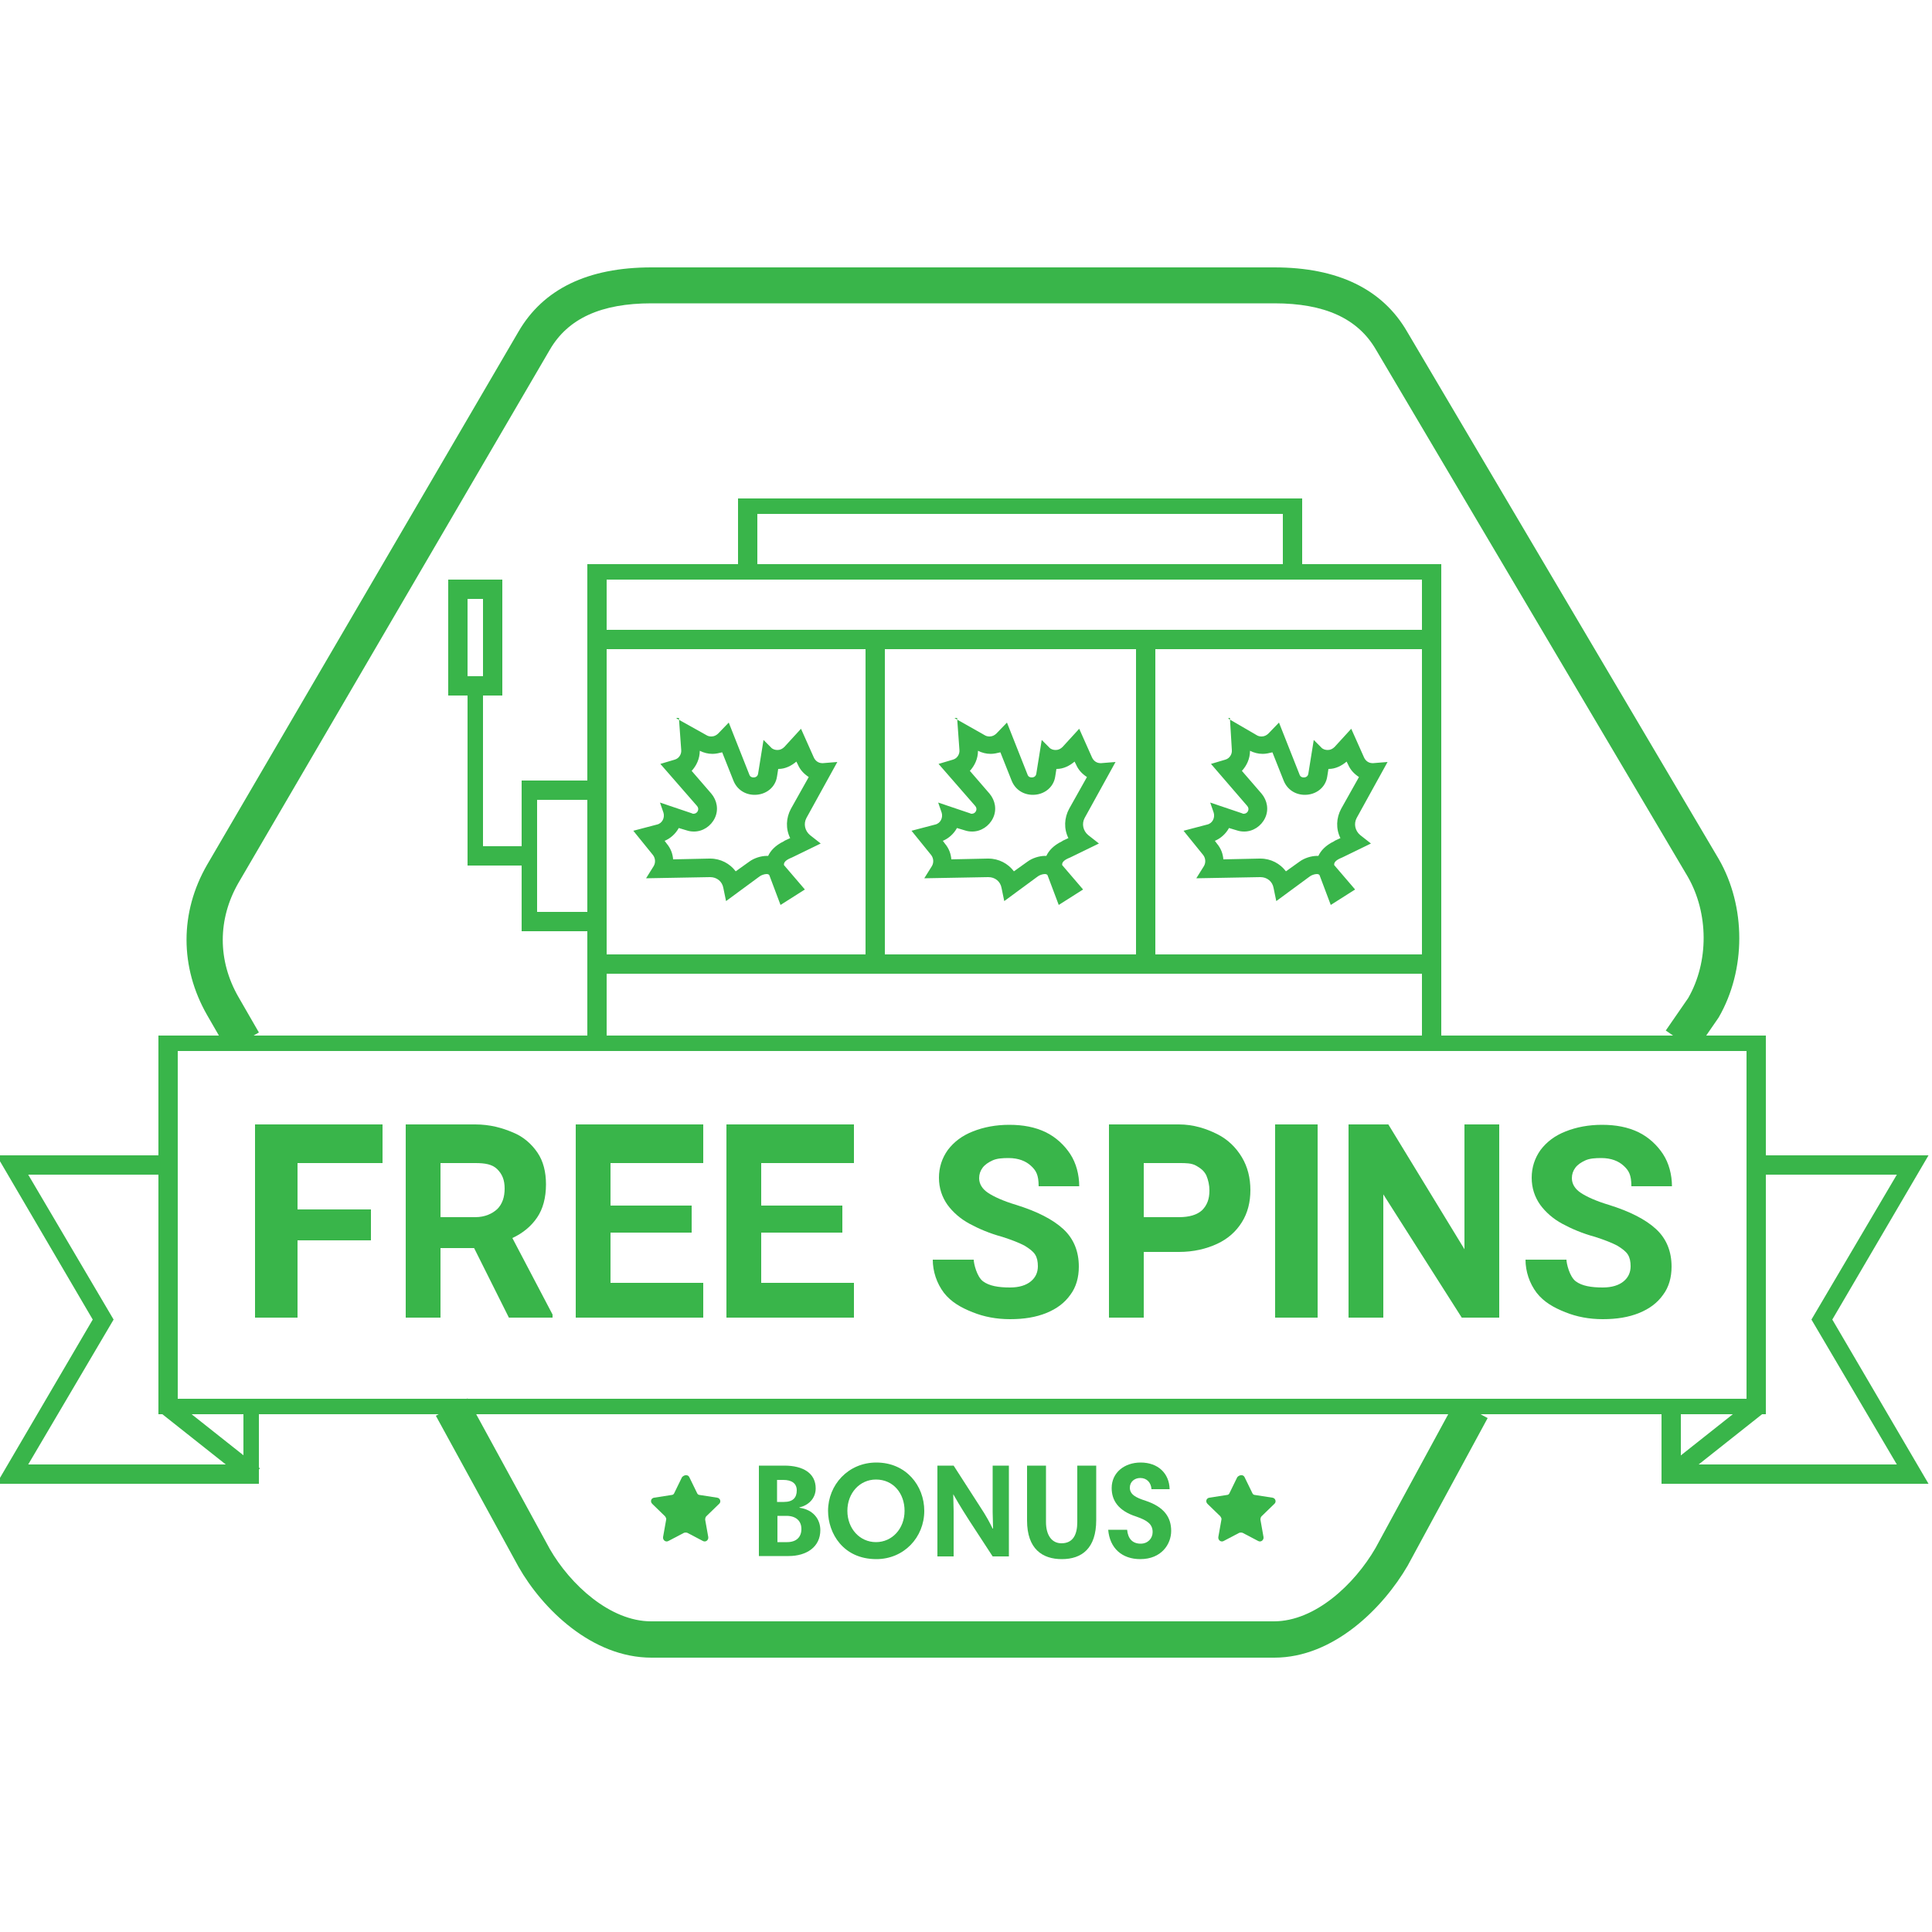
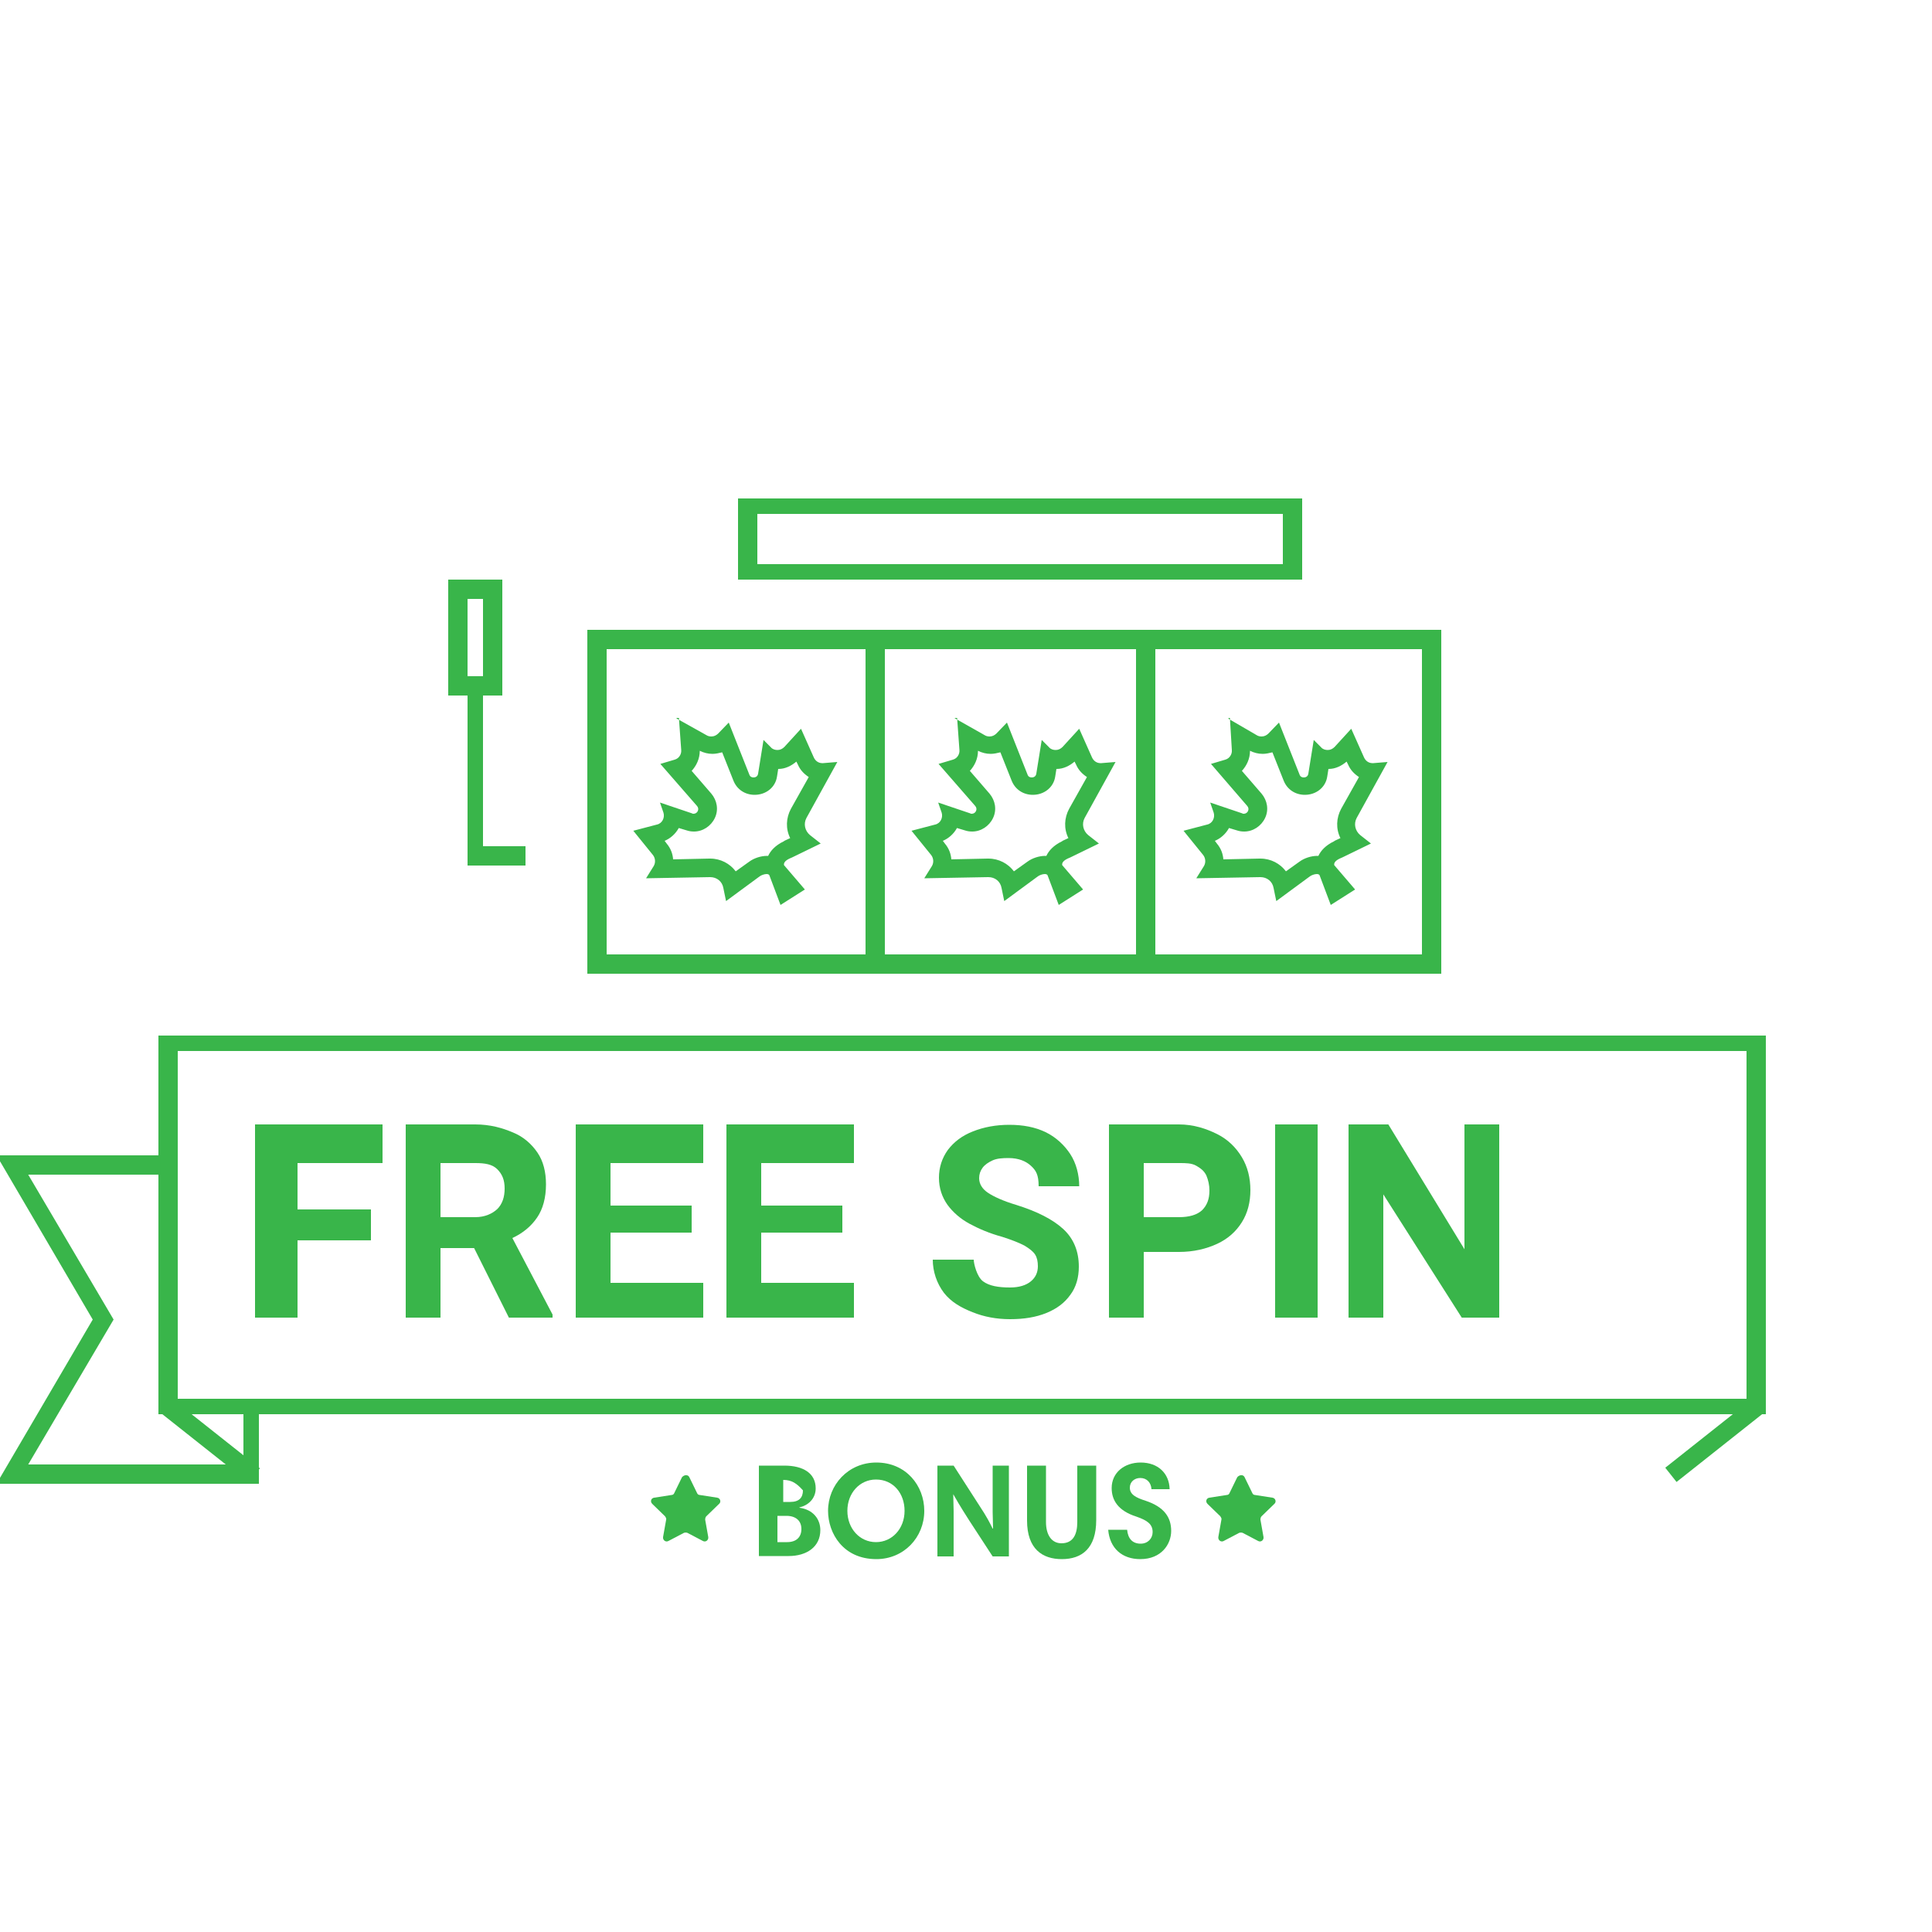
<svg xmlns="http://www.w3.org/2000/svg" version="1.0" id="Layer_1" x="0px" y="0px" viewBox="0 0 500 500" style="enable-background:new 0 0 500 500;" xml:space="preserve">
  <style type="text/css">
	.st0{fill:#39B54A;}
</style>
  <g>
    <g>
      <path class="st0" d="M77,301v12h19v8H77v20H66v-50h10.4H99v10H77z" />
    </g>
    <g>
      <path class="st0" d="M143,340.2v0.8h-11.3l-9-18H114v18h-9v-50h18c3.8,0,7,0.9,9.8,2.1c2.7,1.1,4.8,3,6.3,5.2    c1.5,2.2,2.2,5,2.2,8.2c0,3.5-0.8,6.4-2.3,8.6c-1.5,2.2-3.6,4-6.4,5.3L143,340.2z M114,315h9c2.5,0,4.4-0.9,5.7-2.1    c1.3-1.3,1.9-3.1,1.9-5.3c0-2.2-0.6-3.7-1.9-5c-1.3-1.3-3.2-1.6-5.7-1.6h-9V315z" />
    </g>
    <g>
      <path class="st0" d="M182,332v9h-26.7H149v-50h9.7H182v10h-24v11h21v7h-21v13H182z" />
    </g>
    <g>
      <path class="st0" d="M221,332v9h-26.4H188v-50h10h23v10h-24v11h21v7h-21v13H221z" />
    </g>
    <g>
      <path class="st0" d="M250.9,316.7c-2.4-1.3-4.3-3-5.7-4.9c-1.4-2-2.2-4.3-2.2-7s0.8-5.1,2.3-7.2c1.6-2.1,3.7-3.7,6.5-4.8    s5.9-1.7,9.4-1.7c3.6,0,6.7,0.6,9.4,1.9c2.7,1.3,4.9,3.4,6.4,5.7c1.5,2.3,2.3,5.3,2.3,8.3h-10.5c0-3-0.7-4.1-2-5.3    c-1.3-1.2-3.2-2-5.8-2c-1.6,0-3,0.1-4.1,0.6c-1.1,0.5-2,1.1-2.6,1.9s-0.9,1.7-0.9,2.7c0,1.5,0.8,2.8,2.3,3.8    c1.5,1,3.9,2.1,7.2,3.1c5.5,1.7,9.6,3.8,12.3,6.3c2.7,2.5,4,5.8,4,9.7c0,2.8-0.7,5.3-2.2,7.3c-1.5,2.1-3.5,3.6-6.2,4.7    c-2.7,1.1-5.8,1.6-9.4,1.6c-3.5,0-6.7-0.6-9.7-1.8c-3-1.2-5.5-2.6-7.4-5c-1.9-2.5-2.9-5.6-2.9-8.6h10.6c0,1,0.8,4.4,2.4,5.6    c1.6,1.2,4,1.6,7,1.6c2.4,0,4.2-0.6,5.4-1.6c1.2-1,1.8-2.3,1.8-3.9c0-1.2-0.2-2.2-0.7-3c-0.5-0.8-1.4-1.5-2.7-2.3    c-1.3-0.7-3.3-1.5-5.8-2.3C256.1,319.2,253.3,318,250.9,316.7z" />
    </g>
    <g>
      <path class="st0" d="M315,293.5c2.8,1.4,4.9,3.5,6.4,6c1.5,2.5,2.2,5.4,2.2,8.5c0,3.1-0.7,5.9-2.2,8.3c-1.5,2.4-3.6,4.3-6.4,5.6    c-2.8,1.3-6.1,2.1-9.9,2.1H296v17h-9v-50h18.1C308.9,291,312.2,292.1,315,293.5z M311.1,313.2c1.3-1.3,1.9-2.9,1.9-5.1    c0-1.4-0.3-2.7-0.8-3.9c-0.6-1.2-1.4-1.8-2.6-2.5c-1.2-0.7-2.7-0.7-4.4-0.7H296v14h9.1C307.8,315,309.8,314.4,311.1,313.2z" />
    </g>
    <path class="st0" d="M330,341v-50h11v50H330z" />
    <path class="st0" d="M378.3,341L358,309.1V341h-9v-50h10.3l19.7,32.3V291h9v50H378.3z" />
-     <path class="st0" d="M404.3,316.7c-2.4-1.3-4.3-3-5.7-4.9c-1.4-2-2.2-4.3-2.2-7s0.8-5.1,2.3-7.2c1.6-2.1,3.7-3.7,6.5-4.8   c2.8-1.1,5.9-1.7,9.4-1.7c3.6,0,6.7,0.6,9.4,1.9c2.7,1.3,4.9,3.4,6.4,5.7c1.5,2.3,2.3,5.3,2.3,8.3h-10.5c0-3-0.7-4.1-2-5.3   c-1.3-1.2-3.2-2-5.8-2c-1.6,0-3,0.1-4.1,0.6c-1.1,0.5-2,1.1-2.6,1.9c-0.6,0.8-0.9,1.7-0.9,2.7c0,1.5,0.8,2.8,2.3,3.8   c1.5,1,3.9,2.1,7.2,3.1c5.5,1.7,9.6,3.8,12.3,6.3c2.7,2.5,4,5.8,4,9.7c0,2.8-0.7,5.3-2.2,7.3c-1.5,2.1-3.5,3.6-6.2,4.7   c-2.7,1.1-5.8,1.6-9.4,1.6c-3.5,0-6.7-0.6-9.7-1.8c-3-1.2-5.5-2.6-7.4-5c-1.9-2.5-2.9-5.6-2.9-8.6h10.6c0,1,0.8,4.4,2.4,5.6   c1.6,1.2,4,1.6,7,1.6c2.4,0,4.2-0.6,5.4-1.6c1.2-1,1.8-2.3,1.8-3.9c0-1.2-0.2-2.2-0.7-3c-0.5-0.8-1.4-1.5-2.7-2.3   c-1.3-0.7-3.3-1.5-5.8-2.3C409.5,319.2,406.7,318,404.3,316.7z" />
    <g>
-       <path class="st0" d="M329.8,429H168.6c-15.4,0-28.2-12.6-34.4-23.5l-21.4-39.1l8.2-4.5l21.3,39c5.3,9.2,15.6,18.7,26.2,18.7h161.2    c10.6,0,20.8-9.5,26.3-19l20.7-38.1l8.3,4.5l-20.7,38.2C357.9,416.2,345.1,429,329.8,429z M438.8,272l-7.7-5.3l5.8-8.4    c5.4-9.4,5.3-22-0.1-31.4L356.1,90.5c-4.7-8.1-13.3-12-26.3-12H168.6c-13,0-21.6,3.9-26.3,12l-80.6,138c-5.4,9.4-5.4,20.1,0,29.5    l5.3,9.2l-8.1,4.7l-5.3-9.2c-7.1-12.4-7.1-26.6,0-38.9l80.6-138c6.4-11,17.9-16.6,34.4-16.6h161.2c16.4,0,28,5.6,34.4,16.7    l80.6,136.4c7.1,12.3,7.1,28.7,0,41l-0.2,0.3L438.8,272z" />
-     </g>
+       </g>
    <g>
      <g>
        <g>
          <path class="st0" d="M67,384H-0.9l24.9-42.5L-0.9,299H46v63h21V384z M7.3,379H63v-13H41v-62H7.3l22.1,37.5L7.3,379z" />
        </g>
        <g>
          <rect x="52" y="358" transform="matrix(0.621 -0.784 0.784 0.621 -271.595 183.935)" class="st0" width="4.7" height="29.3" />
        </g>
      </g>
      <g>
        <g>
-           <path class="st0" d="M499.1,384H430v-22h22v-63h47.1l-24.9,42.5L499.1,384z M435,379h55.9l-22.1-37.5l22.1-37.5H457v62h-22V379z      " />
-         </g>
+           </g>
        <g>
          <rect x="429.2" y="370.3" transform="matrix(0.784 -0.621 0.621 0.784 -135.479 356.065)" class="st0" width="29.3" height="4.7" />
        </g>
      </g>
      <g>
        <path class="st0" d="M457,366H41v-98h416V366z M46,362h406v-90H46V362z" />
      </g>
    </g>
    <g>
      <g>
        <g>
          <g>
            <path class="st0" d="M178.4,382.3l2,4.1c0.1,0.3,0.4,0.5,0.7,0.5l4.5,0.7c0.8,0.1,1.1,1.1,0.5,1.6l-3.3,3.2       c-0.2,0.2-0.3,0.5-0.3,0.9l0.8,4.5c0.1,0.8-0.7,1.4-1.4,1l-4-2.1c-0.3-0.1-0.6-0.1-0.9,0l-4,2.1c-0.7,0.4-1.5-0.2-1.4-1       l0.8-4.5c0.1-0.3-0.1-0.6-0.3-0.9l-3.3-3.2c-0.6-0.6-0.3-1.5,0.5-1.6l4.5-0.7c0.3,0,0.6-0.2,0.7-0.5l2-4.1       C177.1,381.6,178.1,381.6,178.4,382.3z" />
          </g>
        </g>
        <g>
          <g>
            <path class="st0" d="M322.1,382.3l2,4.1c0.1,0.3,0.4,0.5,0.7,0.5l4.5,0.7c0.8,0.1,1.1,1.1,0.5,1.6l-3.3,3.2       c-0.2,0.2-0.3,0.5-0.3,0.9l0.8,4.5c0.1,0.8-0.7,1.4-1.4,1l-4-2.1c-0.3-0.1-0.6-0.1-0.9,0l-4,2.1c-0.7,0.4-1.5-0.2-1.4-1       l0.8-4.5c0.1-0.3-0.1-0.6-0.3-0.9l-3.3-3.2c-0.6-0.6-0.3-1.5,0.5-1.6l4.5-0.7c0.3,0,0.6-0.2,0.7-0.5l2-4.1       C320.8,381.6,321.8,381.6,322.1,382.3z" />
          </g>
        </g>
      </g>
      <g>
-         <path class="st0" d="M196.5,379.3h6.5c4.9,0,8.1,2,8.1,5.9c0,2.6-1.9,4.4-4.2,4.9v0.1c3.6,0.5,5.4,3,5.4,5.8     c0,4.3-3.5,6.7-8.2,6.7h-7.7V379.3z M202.7,383h-1.6v5.7h1.8c2.3,0,3.3-1.1,3.3-3C206.2,383.9,204.9,383,202.7,383z M203.5,392.3     h-2.3v6.8h2.5c2.4,0,3.7-1.3,3.7-3.4C207.4,393.6,206,392.3,203.5,392.3z" />
+         <path class="st0" d="M196.5,379.3h6.5c4.9,0,8.1,2,8.1,5.9c0,2.6-1.9,4.4-4.2,4.9v0.1c3.6,0.5,5.4,3,5.4,5.8     c0,4.3-3.5,6.7-8.2,6.7h-7.7V379.3z M202.7,383v5.7h1.8c2.3,0,3.3-1.1,3.3-3C206.2,383.9,204.9,383,202.7,383z M203.5,392.3     h-2.3v6.8h2.5c2.4,0,3.7-1.3,3.7-3.4C207.4,393.6,206,392.3,203.5,392.3z" />
        <path class="st0" d="M226.8,378.5c7.7,0,12.4,6,12.4,12.5c0,6.9-5.3,12.5-12.4,12.5c-8.6,0-12.5-6.7-12.5-12.5     C214.3,384.3,219.5,378.5,226.8,378.5z M226.7,399.1c4.2,0,7.4-3.5,7.4-8.1c0-4.5-2.9-8.1-7.4-8.1c-4.2,0-7.4,3.5-7.4,8.1     S222.5,399.1,226.7,399.1z" />
        <path class="st0" d="M246.7,386.7c0,1.1,0.1,3.4,0.1,4.4v11.7h-4.2v-23.5h4.2l6.5,10.1c2.2,3.3,3,5,3.6,6.2h0.1     c0-1.2-0.1-3.2-0.1-4.2v-12.1h4.2v23.5h-4.2l-6-9.2c-2.7-4.2-3.5-5.7-4.2-6.9H246.7z" />
        <path class="st0" d="M265.8,393.5v-14.2h4.9v14.6c0,3.4,1.5,5.5,4,5.5c3.1,0,4.1-2.4,4.1-5.5v-14.6h4.9v14.1     c0,7.3-3.7,10.1-8.9,10.1C269.8,403.5,265.8,400.9,265.8,393.5z" />
        <path class="st0" d="M298,385.4c-0.1-1.7-1.2-2.9-2.9-2.9c-1.5,0-2.7,1-2.7,2.5c0,1.8,1.6,2.6,4.1,3.4c4.8,1.6,6.6,4.3,6.6,7.8     c0,3.4-2.5,7.3-8,7.3c-4.7,0-7.9-2.8-8.3-7.6h4.9c0.2,2.2,1.3,3.6,3.5,3.6c1.9,0,3.1-1.4,3.1-3c0-2-1.3-3-4.2-4     c-4.7-1.5-6.4-4.2-6.4-7.4c0-4,3.3-6.6,7.5-6.6c4.5,0,7.4,2.8,7.5,6.9H298z" />
      </g>
    </g>
    <g>
      <path class="st0" d="M181.1,194.3c1,0.5,2.1,0.8,3.3,0.8c0.8,0,1.7-0.2,2.5-0.4l2.9,7.3c0.9,2.3,3,3.7,5.5,3.7    c2.9,0,5.4-1.9,5.8-4.8l0.3-1.9c0,0,0,0,0.1,0c1.7,0,3.3-0.8,4.6-1.9l0.4,0.8c0.6,1.4,1.6,2.4,2.8,3.2l-4.6,8.2    c-1.3,2.4-1.4,5.2-0.2,7.6l-1.5,0.7l-0.1,0.1c-2.3,1.1-3.5,2.5-4.1,3.8c-0.1,0-0.2,0-0.3,0c-1.6,0-3.4,0.6-4.6,1.5l-3.5,2.5    c-1.5-2-3.9-3.3-6.6-3.3l-0.2,0l-9.4,0.2c-0.1-1.4-0.6-2.8-1.6-4l-0.6-0.8c1.5-0.6,2.8-1.8,3.6-3.2c0,0,0-0.1,0.1-0.1l2,0.6    c0.6,0.2,1.2,0.3,1.9,0.3c2.3,0,4.4-1.4,5.4-3.5c1-2.1,0.6-4.5-0.9-6.3l-5.1-5.9C180.2,198.2,181.1,196.4,181.1,194.3 M175,185.8    L175,185.8l0.5,0l0.2,0l0.6,8.3c0.1,1.1-0.6,2.2-1.7,2.5l-3.7,1.1l9.5,10.9c0.7,0.8,0.1,2-0.9,2c-0.1,0-0.3,0-0.4-0.1l-8.3-2.8    l0.9,2.6c0.4,1.3-0.3,2.8-1.7,3.1l-6.1,1.6l5.1,6.3c0.6,0.8,0.7,1.9,0.2,2.8l-2,3.2l16.5-0.3c0,0,0.1,0,0.1,0    c1.7,0,3.1,1.1,3.4,2.8l0.7,3.4l8.7-6.4c0.4-0.3,1.2-0.6,1.8-0.6c0.3,0,0.6,0.1,0.7,0.3l2.9,7.7l6.3-4l-5.4-6.3    c-0.2-1.1,1.4-1.7,2.1-2l7.4-3.6l-2.8-2.2c-1.3-1.1-1.7-2.9-0.9-4.4l8-14.5l-3.7,0.3c-0.1,0-0.1,0-0.2,0c-1,0-1.8-0.6-2.2-1.5    l-3.3-7.4l-4.3,4.7c-0.5,0.5-1.1,0.8-1.8,0.8c-0.6,0-1.3-0.2-1.7-0.7l-1.9-1.9l-1.4,8.7c-0.1,0.7-0.6,1-1.2,1    c-0.5,0-0.9-0.2-1.1-0.8l-5.3-13.4l-2.7,2.8c-0.5,0.5-1.1,0.8-1.8,0.8c-0.4,0-0.9-0.1-1.2-0.3l-7.7-4.3L175,185.8L175,185.8z" />
    </g>
    <g>
      <path class="st0" d="M253.1,194.3c1,0.5,2.1,0.8,3.3,0.8c0.8,0,1.7-0.2,2.5-0.4l2.9,7.3c0.9,2.3,3,3.7,5.5,3.7    c2.9,0,5.4-1.9,5.8-4.8l0.3-1.9c0,0,0,0,0.1,0c1.7,0,3.3-0.8,4.6-1.9l0.4,0.8c0.6,1.4,1.6,2.4,2.8,3.2l-4.6,8.2    c-1.3,2.4-1.4,5.2-0.2,7.6l-1.5,0.7l-0.1,0.1c-2.3,1.1-3.5,2.5-4.1,3.8c-0.1,0-0.2,0-0.3,0c-1.6,0-3.4,0.6-4.6,1.5l-3.5,2.5    c-1.5-2-3.9-3.3-6.6-3.3l-0.2,0l-9.4,0.2c-0.1-1.4-0.6-2.8-1.6-4l-0.6-0.8c1.5-0.6,2.8-1.8,3.6-3.2c0,0,0-0.1,0.1-0.1l2,0.6    c0.6,0.2,1.2,0.3,1.9,0.3c2.3,0,4.4-1.4,5.4-3.5c1-2.1,0.6-4.5-0.9-6.3l-5.1-5.9C252.2,198.2,253.1,196.4,253.1,194.3 M247,185.8    L247,185.8l0.5,0l0.2,0l0.6,8.3c0.1,1.1-0.6,2.2-1.7,2.5l-3.7,1.1l9.5,10.9c0.7,0.8,0.1,2-0.9,2c-0.1,0-0.3,0-0.4-0.1l-8.3-2.8    l0.9,2.6c0.4,1.3-0.3,2.8-1.7,3.1l-6.1,1.6l5.1,6.3c0.6,0.8,0.7,1.9,0.2,2.8l-2,3.2l16.5-0.3c0,0,0.1,0,0.1,0    c1.7,0,3.1,1.1,3.4,2.8l0.7,3.4l8.7-6.4c0.4-0.3,1.2-0.6,1.8-0.6c0.3,0,0.6,0.1,0.7,0.3l2.9,7.7l6.3-4l-5.4-6.3    c-0.2-1.1,1.4-1.7,2.1-2l7.4-3.6l-2.8-2.2c-1.3-1.1-1.7-2.9-0.9-4.4l8-14.5l-3.7,0.3c-0.1,0-0.1,0-0.2,0c-1,0-1.8-0.6-2.2-1.5    l-3.3-7.4l-4.3,4.7c-0.5,0.5-1.1,0.8-1.8,0.8c-0.6,0-1.3-0.2-1.7-0.7l-1.9-1.9l-1.4,8.7c-0.1,0.7-0.6,1-1.2,1    c-0.5,0-0.9-0.2-1.1-0.8l-5.3-13.4l-2.7,2.8c-0.5,0.5-1.1,0.8-1.8,0.8c-0.4,0-0.9-0.1-1.2-0.3l-7.6-4.3L247,185.8L247,185.8z" />
    </g>
    <g>
      <path class="st0" d="M323.5,194.3c1,0.5,2.1,0.8,3.3,0.8c0.8,0,1.7-0.2,2.5-0.4l2.9,7.3c0.9,2.3,3,3.7,5.5,3.7    c2.9,0,5.4-1.9,5.8-4.8l0.3-1.9c0,0,0,0,0.1,0c1.7,0,3.3-0.8,4.6-1.9l0.4,0.8c0.6,1.4,1.6,2.4,2.8,3.2l-4.6,8.2    c-1.3,2.4-1.4,5.2-0.2,7.6l-1.5,0.7l-0.1,0.1c-2.3,1.1-3.5,2.5-4.1,3.8c-0.1,0-0.2,0-0.3,0c-1.6,0-3.4,0.6-4.6,1.5l-3.5,2.5    c-1.5-2-3.9-3.3-6.6-3.3l-0.2,0l-9.4,0.2c-0.1-1.4-0.6-2.8-1.6-4l-0.6-0.8c1.5-0.6,2.8-1.8,3.6-3.2c0,0,0-0.1,0.1-0.1l2,0.6    c0.6,0.2,1.2,0.3,1.9,0.3c2.3,0,4.4-1.4,5.4-3.5c1-2.1,0.6-4.5-0.9-6.3l-5.1-5.9C322.6,198.2,323.5,196.4,323.5,194.3 M318,185.8    L318,185.8l0.2,0l0.1,0l0.5,8.3c0.1,1.1-0.6,2.2-1.7,2.5l-3.7,1.1l9.4,10.9c0.7,0.8,0.1,2-0.9,2c-0.1,0-0.3,0-0.4-0.1l-8.3-2.8    l0.9,2.6c0.4,1.3-0.3,2.8-1.7,3.1l-6.1,1.6l5.1,6.3c0.6,0.8,0.7,1.9,0.2,2.8l-2,3.2l16.5-0.3c0,0,0.1,0,0.1,0    c1.7,0,3.1,1.1,3.4,2.8l0.7,3.4l8.7-6.4c0.4-0.3,1.2-0.6,1.8-0.6c0.3,0,0.6,0.1,0.7,0.3l2.9,7.7l6.3-4l-5.4-6.3    c-0.2-1.1,1.4-1.7,2.1-2l7.4-3.6l-2.8-2.2c-1.3-1.1-1.7-2.9-0.9-4.4l8-14.5l-3.7,0.3c-0.1,0-0.1,0-0.2,0c-1,0-1.8-0.6-2.2-1.5    l-3.3-7.4l-4.3,4.7c-0.5,0.5-1.1,0.8-1.8,0.8c-0.6,0-1.3-0.2-1.7-0.7l-1.9-1.9l-1.4,8.7c-0.1,0.7-0.6,1-1.2,1    c-0.5,0-0.9-0.2-1.1-0.8l-5.3-13.4l-2.7,2.8c-0.5,0.5-1.1,0.8-1.8,0.8c-0.4,0-0.9-0.1-1.2-0.3l-7.4-4.3L318,185.8L318,185.8z" />
    </g>
    <g>
-       <path class="st0" d="M373,272H152V146h221V272z M157,268h211V150H157V268z" />
-     </g>
+       </g>
    <g>
      <path class="st0" d="M373,252H152v-89h221V252z M157,247h211v-79H157V247z" />
    </g>
    <g>
      <path class="st0" d="M337,150H191v-21h146V150z M196,146h136v-13H196V146z" />
    </g>
    <g>
-       <path class="st0" d="M157,241h-22v-39h22V241z M139,236h13v-29h-13V236z" />
-     </g>
+       </g>
    <g>
      <rect x="121" y="219" class="st0" width="15" height="5" />
    </g>
    <g>
      <rect x="121" y="180" class="st0" width="4" height="44" />
    </g>
    <g>
      <path class="st0" d="M130,180h-14v-30h14V180z M121,175h4v-20h-4V175z" />
    </g>
    <g>
      <rect x="224" y="165" class="st0" width="5" height="86" />
    </g>
    <g>
      <rect x="294" y="165" class="st0" width="5" height="86" />
    </g>
  </g>
</svg>